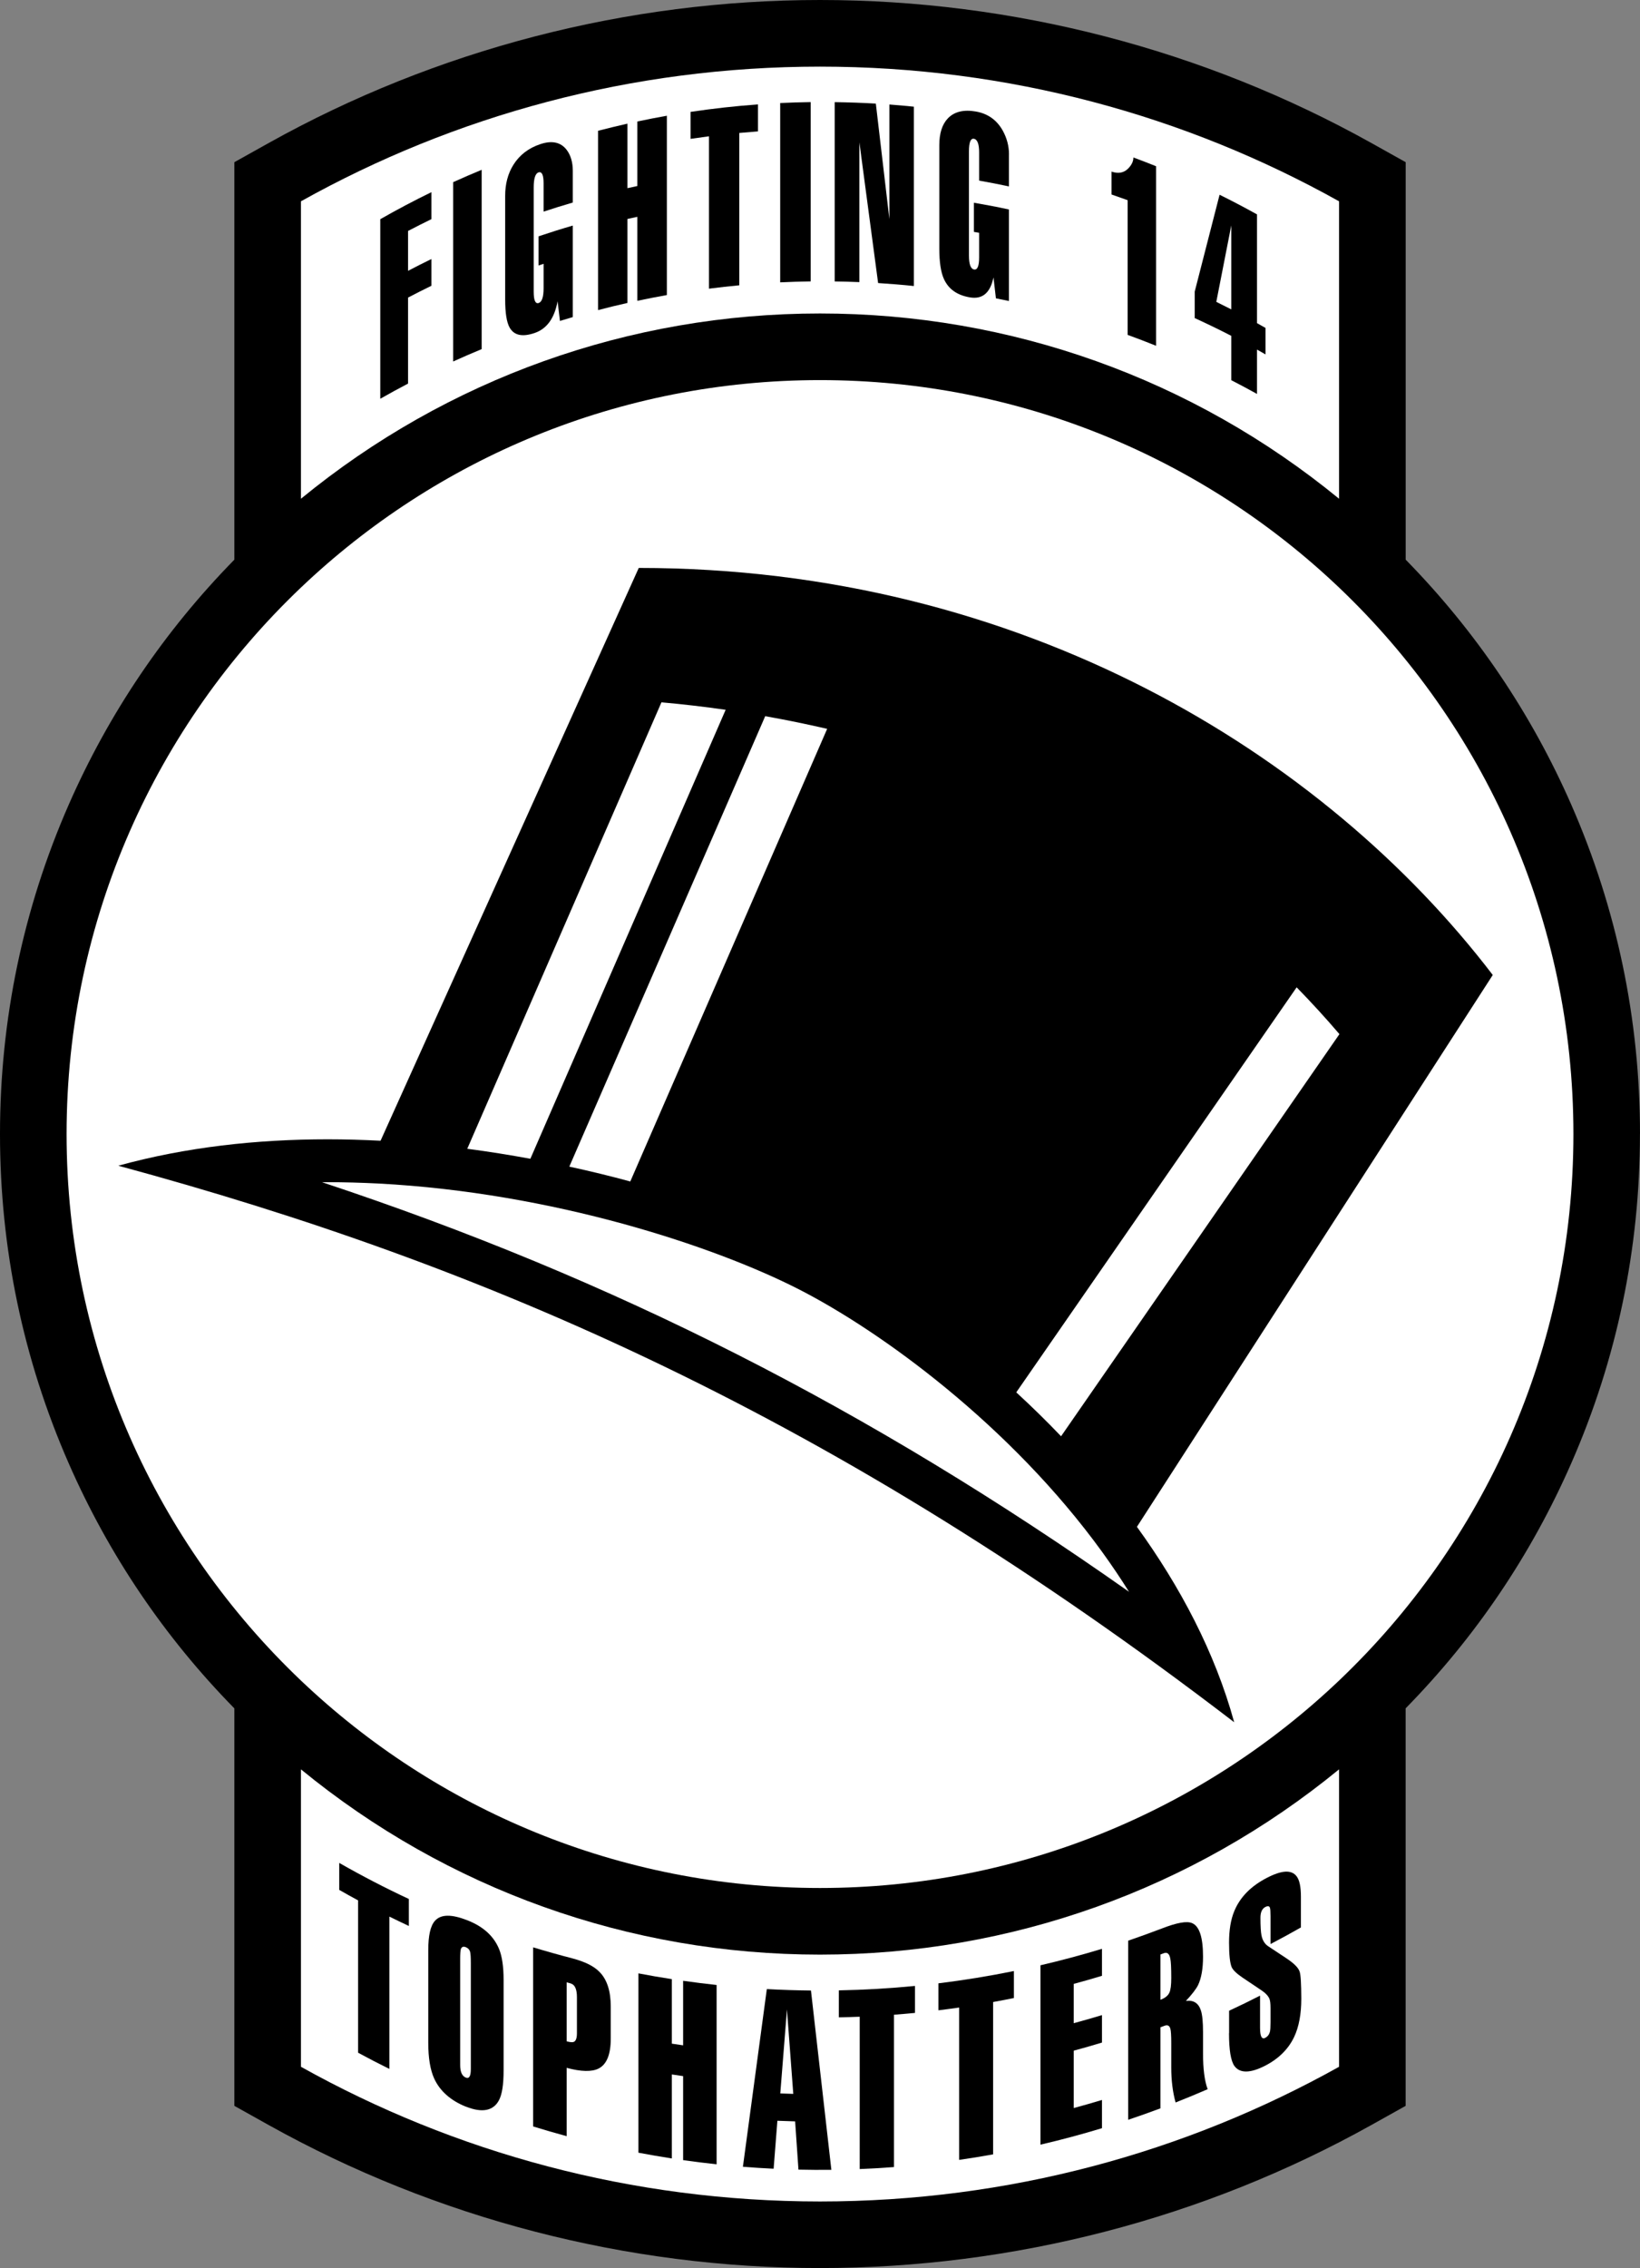
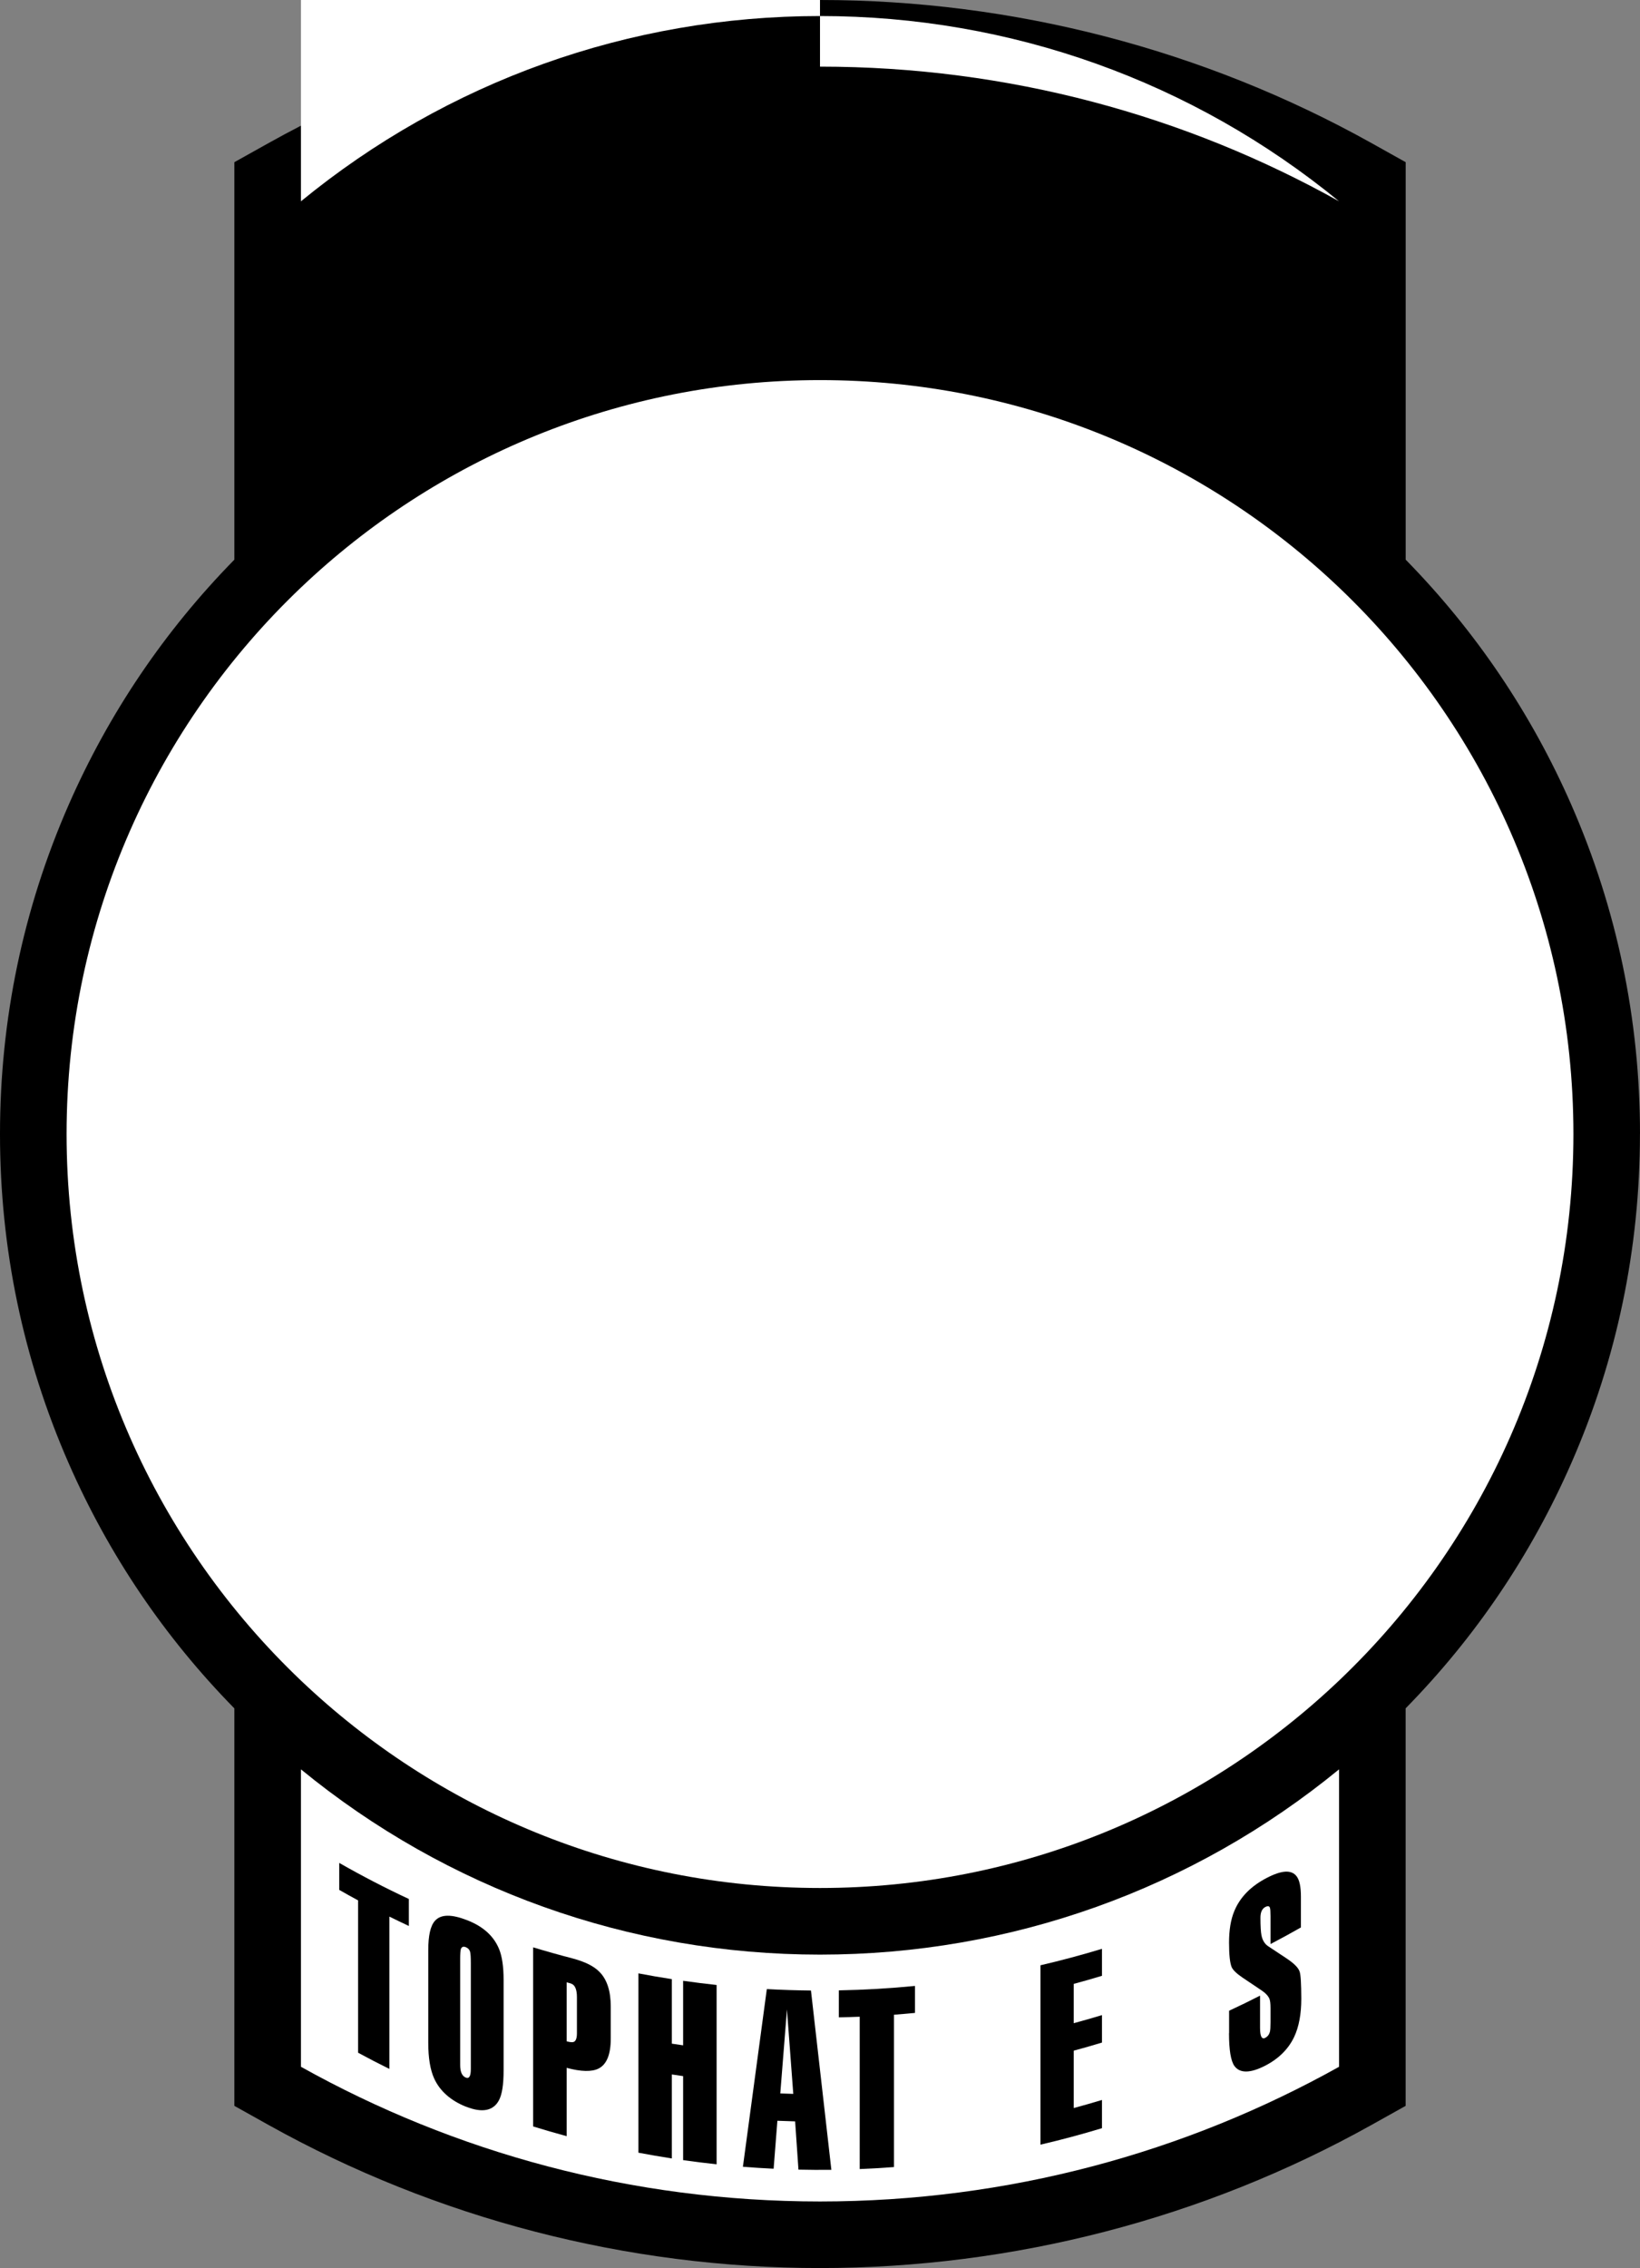
<svg xmlns="http://www.w3.org/2000/svg" id="Layer_2" viewBox="0 0 344.84 476.58">
  <rect x="0" y="0" width="344.84" height="476.58" fill="#808080" stroke="none" />
  <defs>
    <style>.cls-1{fill:#fff;}</style>
  </defs>
  <g id="Layer_1-2">
    <path d="m344.84,238.29c0-24.04-4.86-47.31-14.43-69.16-8.43-19.23-20.14-36.54-34.84-51.53h0s0-75.3,0-75.3v-8.22l-7.18-4.01C253.12,10.4,213.02,0,172.42,0S91.72,10.4,56.46,30.07l-7.18,4.01v83.52s0,0,0,0c-14.71,14.99-26.41,32.3-34.85,51.53C4.86,190.98,0,214.25,0,238.29s4.86,47.31,14.43,69.16c8.43,19.24,20.14,36.55,34.85,51.53h0s0,75.3,0,75.3v8.22l7.18,4.01c35.27,19.67,75.36,30.07,115.96,30.07s80.7-10.4,115.96-30.07l7.18-4.01v-83.53h0c14.71-14.98,26.41-32.29,34.84-51.53,9.58-21.85,14.43-45.12,14.43-69.16Z" />
    <path class="cls-1" d="m172.42,79.87c42.3,0,80.73,16.58,109.14,43.59,30.36,28.87,49.28,69.64,49.28,114.84s-18.92,85.96-49.28,114.83c-28.41,27.01-66.84,43.59-109.14,43.59s-80.73-16.58-109.14-43.59c-30.36-28.87-49.28-69.64-49.28-114.83s18.92-85.97,49.28-114.84c28.41-27.01,66.84-43.59,109.14-43.59" />
    <path class="cls-1" d="m281.56,371.79v62.5c-32.3,18.02-69.52,28.3-109.14,28.3s-76.84-10.28-109.14-28.3v-62.5c30.74,25.19,69.03,38.93,109.14,38.93s78.4-13.74,109.14-38.93Z" />
-     <path class="cls-1" d="m172.42,14c39.62,0,76.84,10.27,109.14,28.3h0v62.5c-30.74-25.19-69.03-38.93-109.14-38.93s-78.4,13.74-109.14,38.93v-62.5c32.3-18.03,69.52-28.3,109.14-28.3" />
+     <path class="cls-1" d="m172.42,14c39.62,0,76.84,10.27,109.14,28.3h0c-30.74-25.19-69.03-38.93-109.14-38.93s-78.4,13.74-109.14,38.93v-62.5c32.3-18.03,69.52-28.3,109.14-28.3" />
    <path class="cls-1" d="m71.75,249.46s42-4.22,92,21.11c50,25.33,70.67,61.33,70.67,61.33,0,0-74-52.47-162.67-82.44Z" />
    <polyline class="cls-1" points="98.63 241.71 138.59 145.85 151.92 150.18 110.99 243.66" />
    <polyline class="cls-1" points="120.78 245.65 160.25 151.35 172.42 155.52 132.68 248.58" />
    <polyline class="cls-1" points="213.93 293.08 272.09 207.18 281.42 216.52 222.61 301.56" />
    <path d="m85.8,80.6c-1.96,1.03-3.91,2.09-5.84,3.19,0-12.58,0-25.15,0-37.73,3.53-2.02,7.12-3.91,10.75-5.68v5.67c-1.65.8-3.28,1.63-4.91,2.48v8.38c1.63-.85,3.26-1.68,4.91-2.48v5.62c-1.65.8-3.28,1.63-4.91,2.48v18.06Z" />
    <path d="m95.28,75.96c0-12.56,0-25.12,0-37.68,1.99-.9,3.99-1.77,6-2.6v37.68c-2.01.83-4.01,1.7-6,2.6Z" />
    <path d="m120.44,35.83v6.73c-2.06.6-4.1,1.23-6.14,1.91,0-1.98,0-3.95,0-5.93,0-1.78-.36-2.55-1.07-2.31-.67.22-1.01,1.28-1.01,3.16,0,7.3,0,14.6,0,21.89,0,1.83.35,2.62,1.05,2.39.68-.23,1.03-1.26,1.03-3.09,0-1.72,0-3.43,0-5.15-.36.12-.71.24-1.07.36v-6.13c2.39-.8,4.8-1.56,7.21-2.26v19.23c-.9.26-1.8.53-2.7.81-.16-1.38-.33-2.76-.5-4.14-.66,3.61-2.28,5.8-4.82,6.67-2.59.88-4.34.52-5.28-1.17-.61-1.1-.92-3.06-.92-5.89,0-7.25,0-14.51,0-21.76,0-2.48.57-4.67,1.73-6.52,1.28-2.04,3.16-3.51,5.66-4.34,2.47-.83,4.32-.4,5.54,1.2.86,1.14,1.28,2.6,1.29,4.36Z" />
    <path d="m125.75,65.16c0-12.56,0-25.12,0-37.68,2.06-.53,4.12-1.03,6.18-1.5v13.56c.69-.16,1.39-.31,2.08-.45v-13.56c2.06-.44,4.14-.84,6.21-1.21v37.68c-2.08.37-4.15.77-6.21,1.21v-17.65c-.7.15-1.39.3-2.08.45v17.65c-2.07.46-4.13.96-6.18,1.5Z" />
    <path d="m145.2,29.18v-5.67c4.71-.7,9.44-1.23,14.18-1.57v5.67c-1.31.1-2.62.21-3.93.33v32.01c-2.13.2-4.25.44-6.38.71V28.64c-1.29.17-2.58.35-3.87.54Z" />
    <path d="m164.05,59.33V21.65c2.13-.1,4.27-.17,6.41-.2v37.68c-2.14.03-4.27.1-6.41.2Z" />
    <path d="m175.51,59.14V21.46c2.89.04,5.77.14,8.65.31.95,8.08,1.9,16.17,2.85,24.26v-24.07c1.72.13,3.43.28,5.15.46v37.68c-2.5-.26-5.01-.46-7.52-.62-1.31-9.87-2.63-19.73-3.94-29.57v29.37c-1.73-.07-3.46-.12-5.18-.14Z" />
-     <path d="m212.15,32.44v6.73c-2.09-.44-4.18-.85-6.27-1.22,0-1.98,0-3.95,0-5.93,0-1.77-.37-2.73-1.1-2.86-.69-.12-1.04.77-1.04,2.65v21.89c0,1.83.36,2.8,1.08,2.93.71.12,1.06-.73,1.06-2.56,0-1.72,0-3.43,0-5.15-.37-.07-.73-.13-1.1-.19,0-2.04,0-4.09,0-6.13,2.46.42,4.92.89,7.37,1.42v19.23c-.91-.19-1.83-.38-2.74-.56-.17-1.46-.34-2.93-.51-4.4-.68,3.27-2.32,4.64-4.95,4.2-2.67-.45-4.5-1.71-5.48-3.88-.64-1.41-.96-3.54-.96-6.36v-21.76c0-2.49.6-4.37,1.81-5.63,1.33-1.38,3.29-1.88,5.86-1.43,2.54.44,4.43,1.8,5.67,4.02.87,1.58,1.31,3.24,1.31,5.01Z" />
    <path d="m237.12,42.07c-1.13-.41-2.26-.81-3.4-1.2v-4.81c1.44.49,2.62.27,3.54-.69.71-.74,1.06-1.5,1.06-2.28,1.6.59,3.19,1.21,4.77,1.84v37.73c-1.98-.8-3.98-1.56-5.98-2.29v-28.31Z" />
    <path d="m251.21,66.84c0-1.85,0-3.71,0-5.56,1.75-6.81,3.5-13.6,5.23-20.36,2.65,1.31,5.27,2.69,7.87,4.13v22.85c.6.33,1.2.67,1.79,1.01v5.56c-.6-.34-1.2-.68-1.79-1.01v9.32c-1.79-1-3.6-1.96-5.41-2.89v-9.32c-2.54-1.31-5.1-2.55-7.69-3.73Zm7.69-1.83v-17.65c-1.04,5.35-2.09,10.7-3.15,16.07,1.05.52,2.1,1.04,3.15,1.58Z" />
    <path d="m71.33,397.12c0-1.89,0-3.78,0-5.67,4.8,2.74,9.68,5.27,14.64,7.58v5.67c-1.37-.64-2.74-1.3-4.1-1.97v32.01c-2.21-1.09-4.4-2.23-6.58-3.41v-32.01c-1.33-.72-2.65-1.45-3.96-2.2Z" />
    <path d="m97.98,442.68c-3.27-1.32-5.48-3.32-6.67-5.89-.84-1.83-1.26-4.35-1.26-7.54v-19.46c0-3.07.46-5.12,1.4-6.17,1.25-1.41,3.5-1.41,6.79-.13,3.3,1.29,5.55,3.27,6.7,6.05.63,1.55.95,3.7.95,6.46v19.12c0,2.93-.33,5.01-.99,6.23-1.18,2.19-3.5,2.67-6.9,1.32Zm-.05-33.53c-.52-.2-.86-.06-1.03.42-.09.31-.14.99-.14,2.04v22.31c0,1.45.4,2.34,1.21,2.65.68.27,1.03-.33,1.03-1.77v-22.31c0-1.19-.05-1.96-.14-2.3-.12-.49-.43-.84-.94-1.04Z" />
    <path d="m112.1,446.82c0-12.54,0-25.09,0-37.63,2.75.83,5.52,1.61,8.3,2.33,2.63.7,4.55,1.65,5.75,2.93,1.51,1.59,2.27,3.97,2.27,7.17v6.78c0,3.31-.86,5.41-2.58,6.27-1.39.69-3.62.67-6.69-.16v14.36c-2.36-.64-4.71-1.32-7.06-2.05Zm7.9-30.05c-.28-.08-.56-.15-.85-.23v12.4c.74.2,1.24.23,1.5.12.44-.19.66-.8.66-1.82v-7.58c0-1.69-.44-2.65-1.32-2.88Z" />
    <path d="m134.24,452.34v-37.68c2.34.45,4.68.85,7.03,1.21v13.56c.79.12,1.58.24,2.37.35,0-4.52,0-9.04,0-13.56,2.34.33,4.69.63,7.04.88v37.68c-2.35-.25-4.7-.55-7.04-.88,0-5.88,0-11.77,0-17.65-.79-.11-1.58-.23-2.37-.35v17.65c-2.35-.36-4.69-.77-7.03-1.21Z" />
    <path d="m162.66,455.71c-2.15-.1-4.3-.24-6.45-.41,1.68-12.43,3.35-24.87,5.03-37.34,3.09.17,6.18.27,9.28.3,1.43,12.57,2.86,25.13,4.29,37.68-2.31.03-4.61.01-6.92-.04-.23-3.38-.47-6.76-.7-10.14-1.24-.03-2.49-.08-3.73-.13-.26,3.36-.53,6.72-.79,10.08Zm4.14-15.73c-.44-5.91-.88-11.83-1.33-17.74-.47,5.88-.93,11.77-1.4,17.65.91.04,1.81.07,2.72.09Z" />
    <path d="m176.38,423.9c0-1.89,0-3.78,0-5.67,5.34-.1,10.68-.41,16.01-.93v5.67c-1.47.14-2.95.27-4.42.38v32.01c-2.4.18-4.8.32-7.2.42v-32.01c-1.46.06-2.92.1-4.39.13Z" />
-     <path d="m197.32,422.42v-5.67c5.31-.65,10.61-1.51,15.87-2.58v5.67c-1.46.3-2.91.58-4.37.84v32.01c-2.37.43-4.75.82-7.14,1.16v-32.01c-1.45.21-2.9.4-4.36.58Z" />
    <path d="m218.78,450.64v-37.68c4.34-1.01,8.65-2.16,12.93-3.46v5.67c-1.97.6-3.95,1.17-5.94,1.7,0,2.75,0,5.5,0,8.26,1.99-.54,3.97-1.1,5.94-1.7v5.77c-1.97.6-3.95,1.17-5.94,1.7,0,4.02,0,8.04,0,12.06,1.99-.54,3.97-1.1,5.94-1.7v5.93c-4.28,1.3-8.59,2.45-12.93,3.46Z" />
-     <path d="m237.22,445.42c0-12.54,0-25.09,0-37.63,2.36-.81,4.71-1.66,7.05-2.55,3.17-1.23,5.3-1.64,6.43-1.12,1.51.67,2.26,3.01,2.26,7.04,0,2.52-.35,4.52-1.05,5.98-.39.78-1.23,1.89-2.55,3.31,1.59-.21,2.64.44,3.15,2,.3.9.45,2.43.45,4.57v4.45c0,3.26.32,5.77.97,7.53-2.23.97-4.48,1.9-6.74,2.79-.61-2.21-.91-4.65-.91-7.32v-5.19c0-1.52-.06-2.5-.18-2.95-.18-.69-.59-.91-1.24-.66-.28.11-.57.21-.85.32v17.03c-2.25.84-4.52,1.65-6.8,2.41Zm9.06-29.77c0-2.14-.07-3.52-.21-4.14-.2-.99-.65-1.35-1.35-1.09-.24.09-.47.18-.71.27v9.52c.98-.37,1.6-.87,1.88-1.52.26-.55.39-1.57.39-3.05Z" />
    <path d="m258.44,427.22v-4.71c2.19-1.01,4.36-2.07,6.51-3.17v6.78c0,1.76.36,2.46,1.08,2.09.5-.26.83-.68.99-1.26.09-.37.13-1.03.13-1.96v-3.03c0-.91-.07-1.56-.22-1.93-.25-.63-.83-1.24-1.76-1.86-1.28-.85-2.57-1.71-3.86-2.59-1.26-.85-2.04-1.6-2.32-2.21-.37-.86-.56-2.58-.56-5.17,0-2.64.36-4.84,1.1-6.62,1.23-2.98,3.53-5.27,6.85-6.99,3.11-1.61,5.19-1.76,6.27-.31.59.77.89,2.19.89,4.26,0,2.16,0,4.31,0,6.47-2.12,1.21-4.25,2.37-6.39,3.49v-5.87c0-.95-.04-1.54-.13-1.77-.13-.36-.45-.41-.95-.16-.69.36-1.04,1.11-1.04,2.26,0,1.79.08,3.03.22,3.72.21,1.03.68,1.8,1.41,2.28,1.28.85,2.55,1.69,3.81,2.52,1.6,1.06,2.53,1.98,2.8,2.81.23.66.34,2.55.35,5.68,0,3.24-.5,5.93-1.5,8.04-1.19,2.51-3.2,4.55-6.06,6.03-3.2,1.65-5.38,1.63-6.5.08-.76-1.07-1.14-3.37-1.14-6.89Z" />
-     <path d="m313.88,204.87c-35.53-46.47-99.06-85.53-179.57-85.53l-54.29,120.36c-3.7-.19-7.41-.3-11.13-.3-14.86,0-29.81,1.63-44.02,5.55,77.36,20.94,150.64,52.6,234.64,116.94-4.04-14.71-11.38-28.54-20.45-41.06l74.83-115.97Zm-41.24,2.59c3.08,3.15,6.09,6.43,9,9.84l-58.53,84.5c-3.08-3.22-6.23-6.3-9.42-9.23l58.95-85.1Zm-98.71-54.32l-41.4,95.12c-4.13-1.12-8.42-2.17-12.82-3.12l41.19-94.65c4.44.79,8.79,1.68,13.02,2.66Zm-34.85-5.56c4.55.4,9.06.93,13.5,1.57l-41.06,94.34c-4.34-.8-8.77-1.51-13.27-2.1l40.83-93.81Zm-71.38,100.83c.39,0,.79,0,1.18,0h0c3.48,0,7.07.1,10.66.28,36.82,1.93,70.58,13.15,88.3,22.16,17.44,8.88,44.65,28.68,63.92,55.27,2.01,2.78,3.89,5.57,5.64,8.36-54.81-38.58-108.27-65.72-169.7-86.07Z" />
  </g>
</svg>